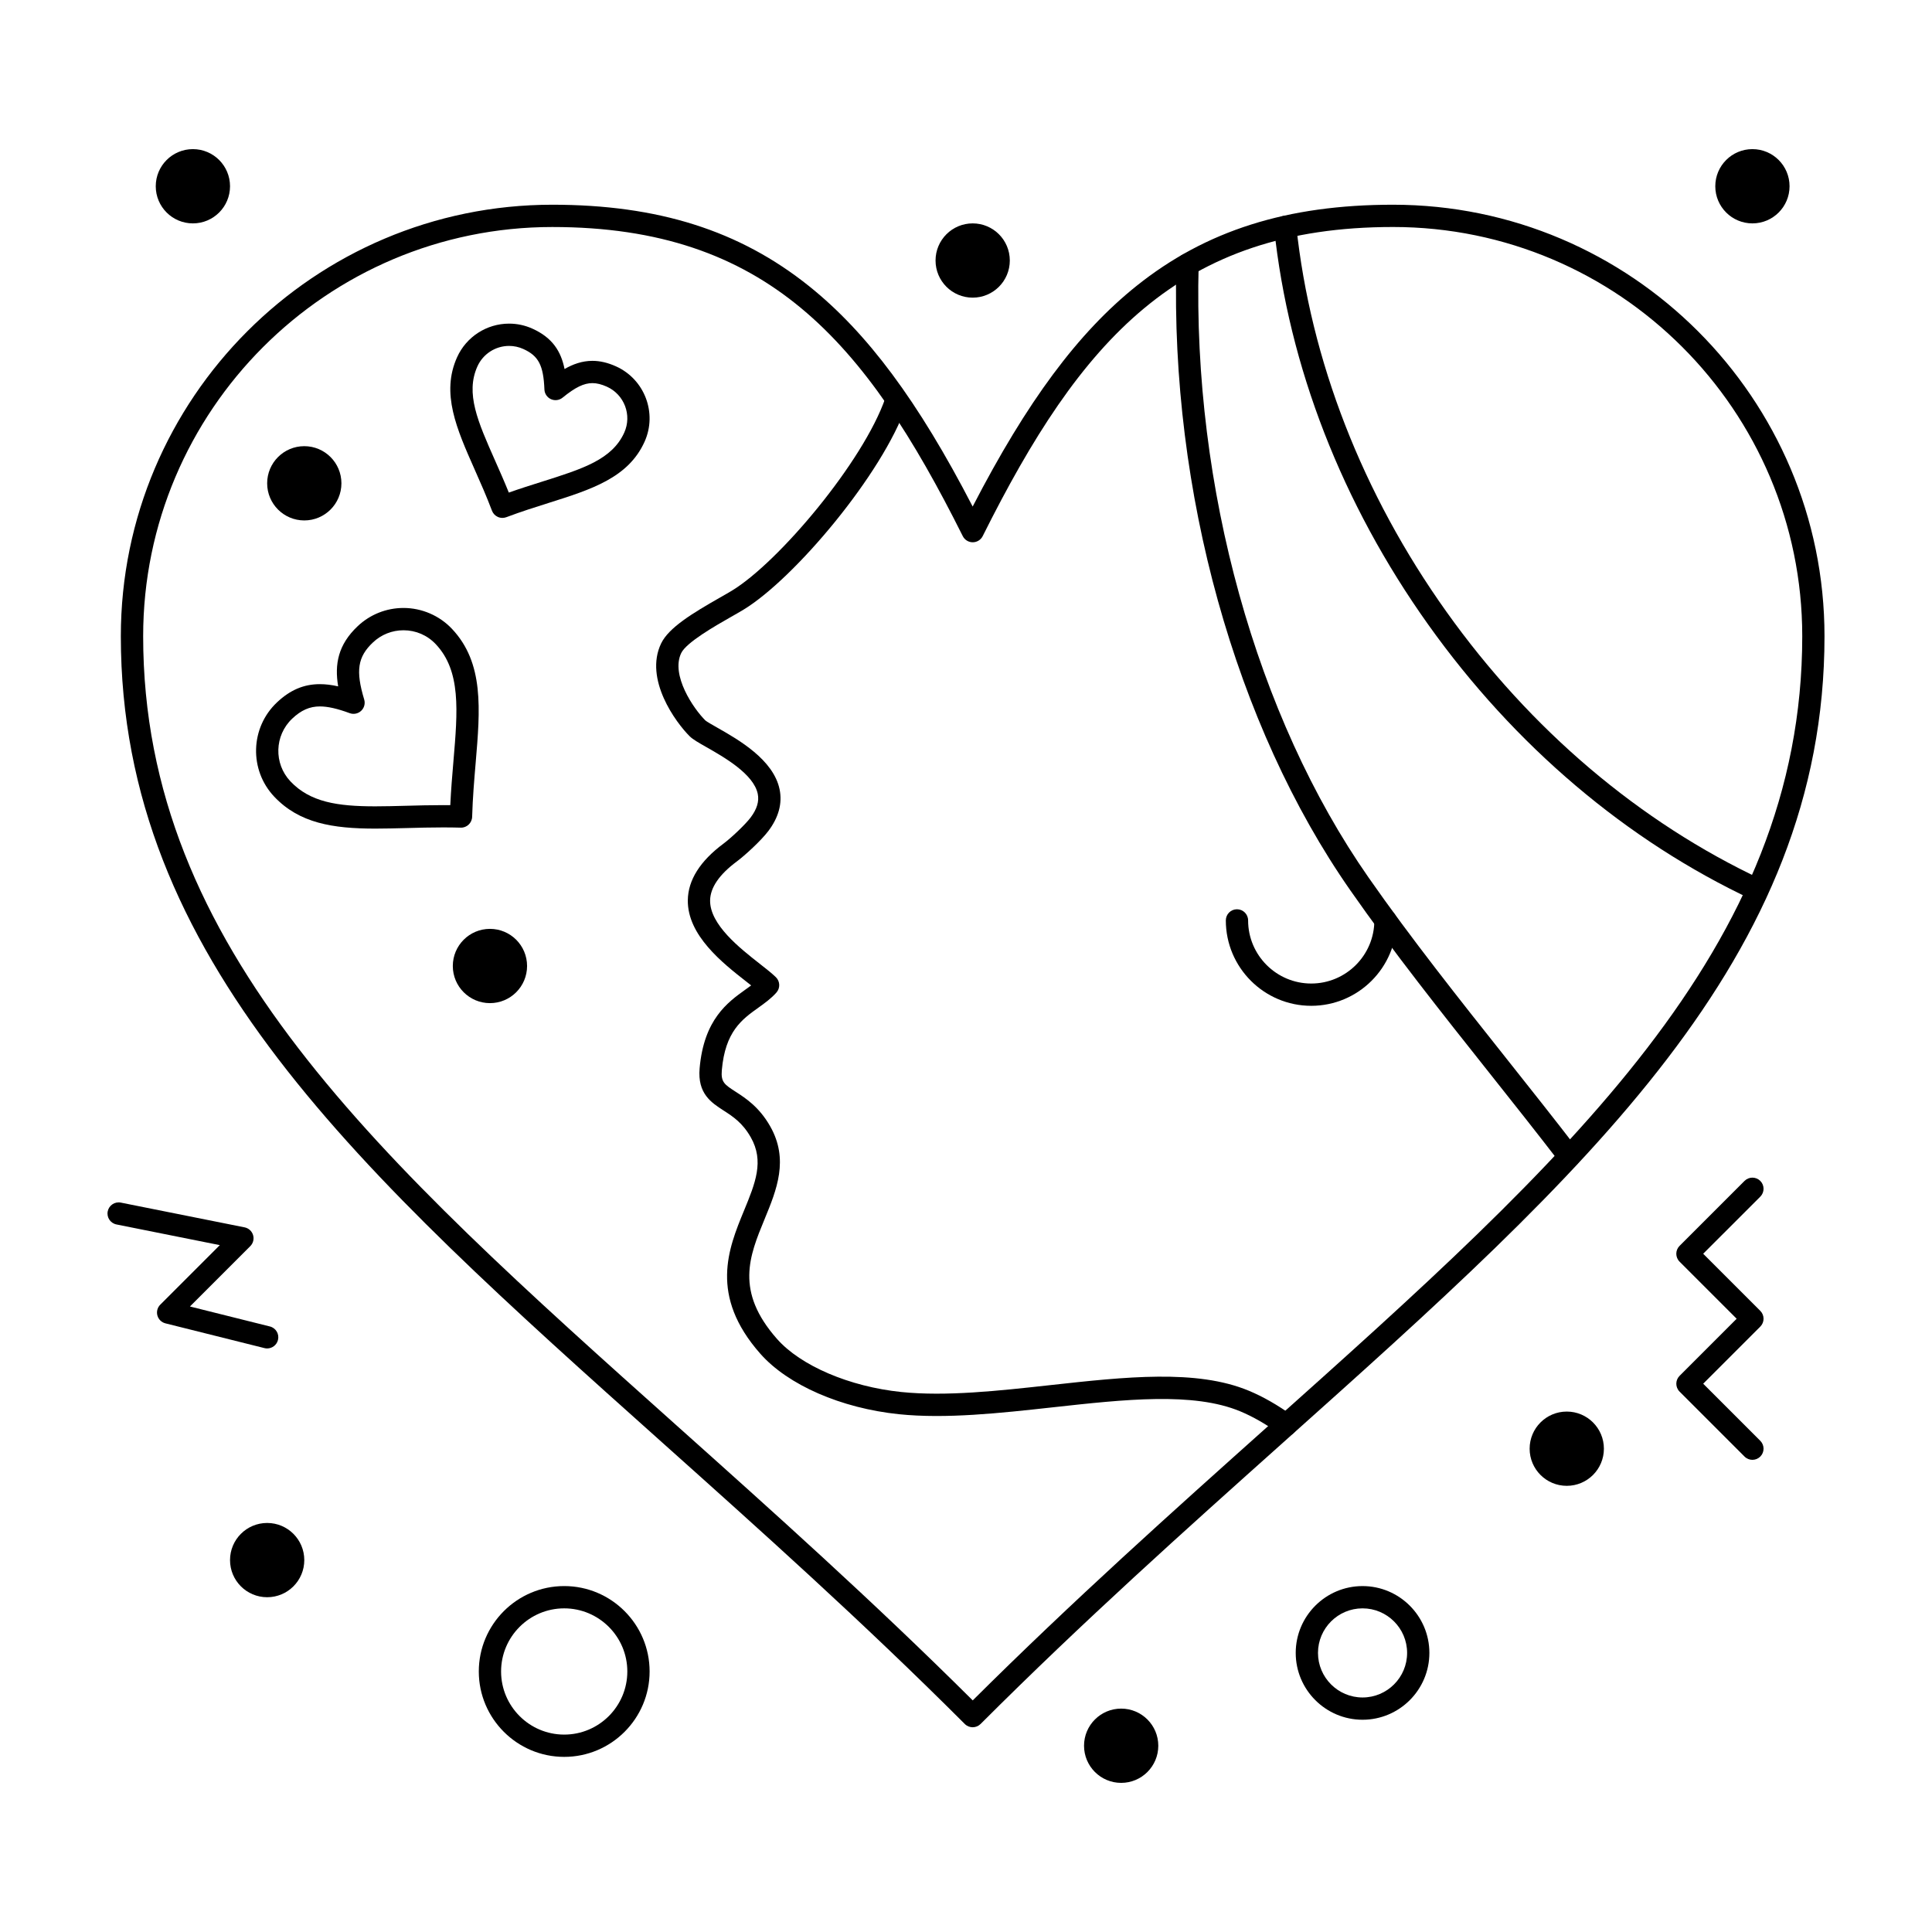
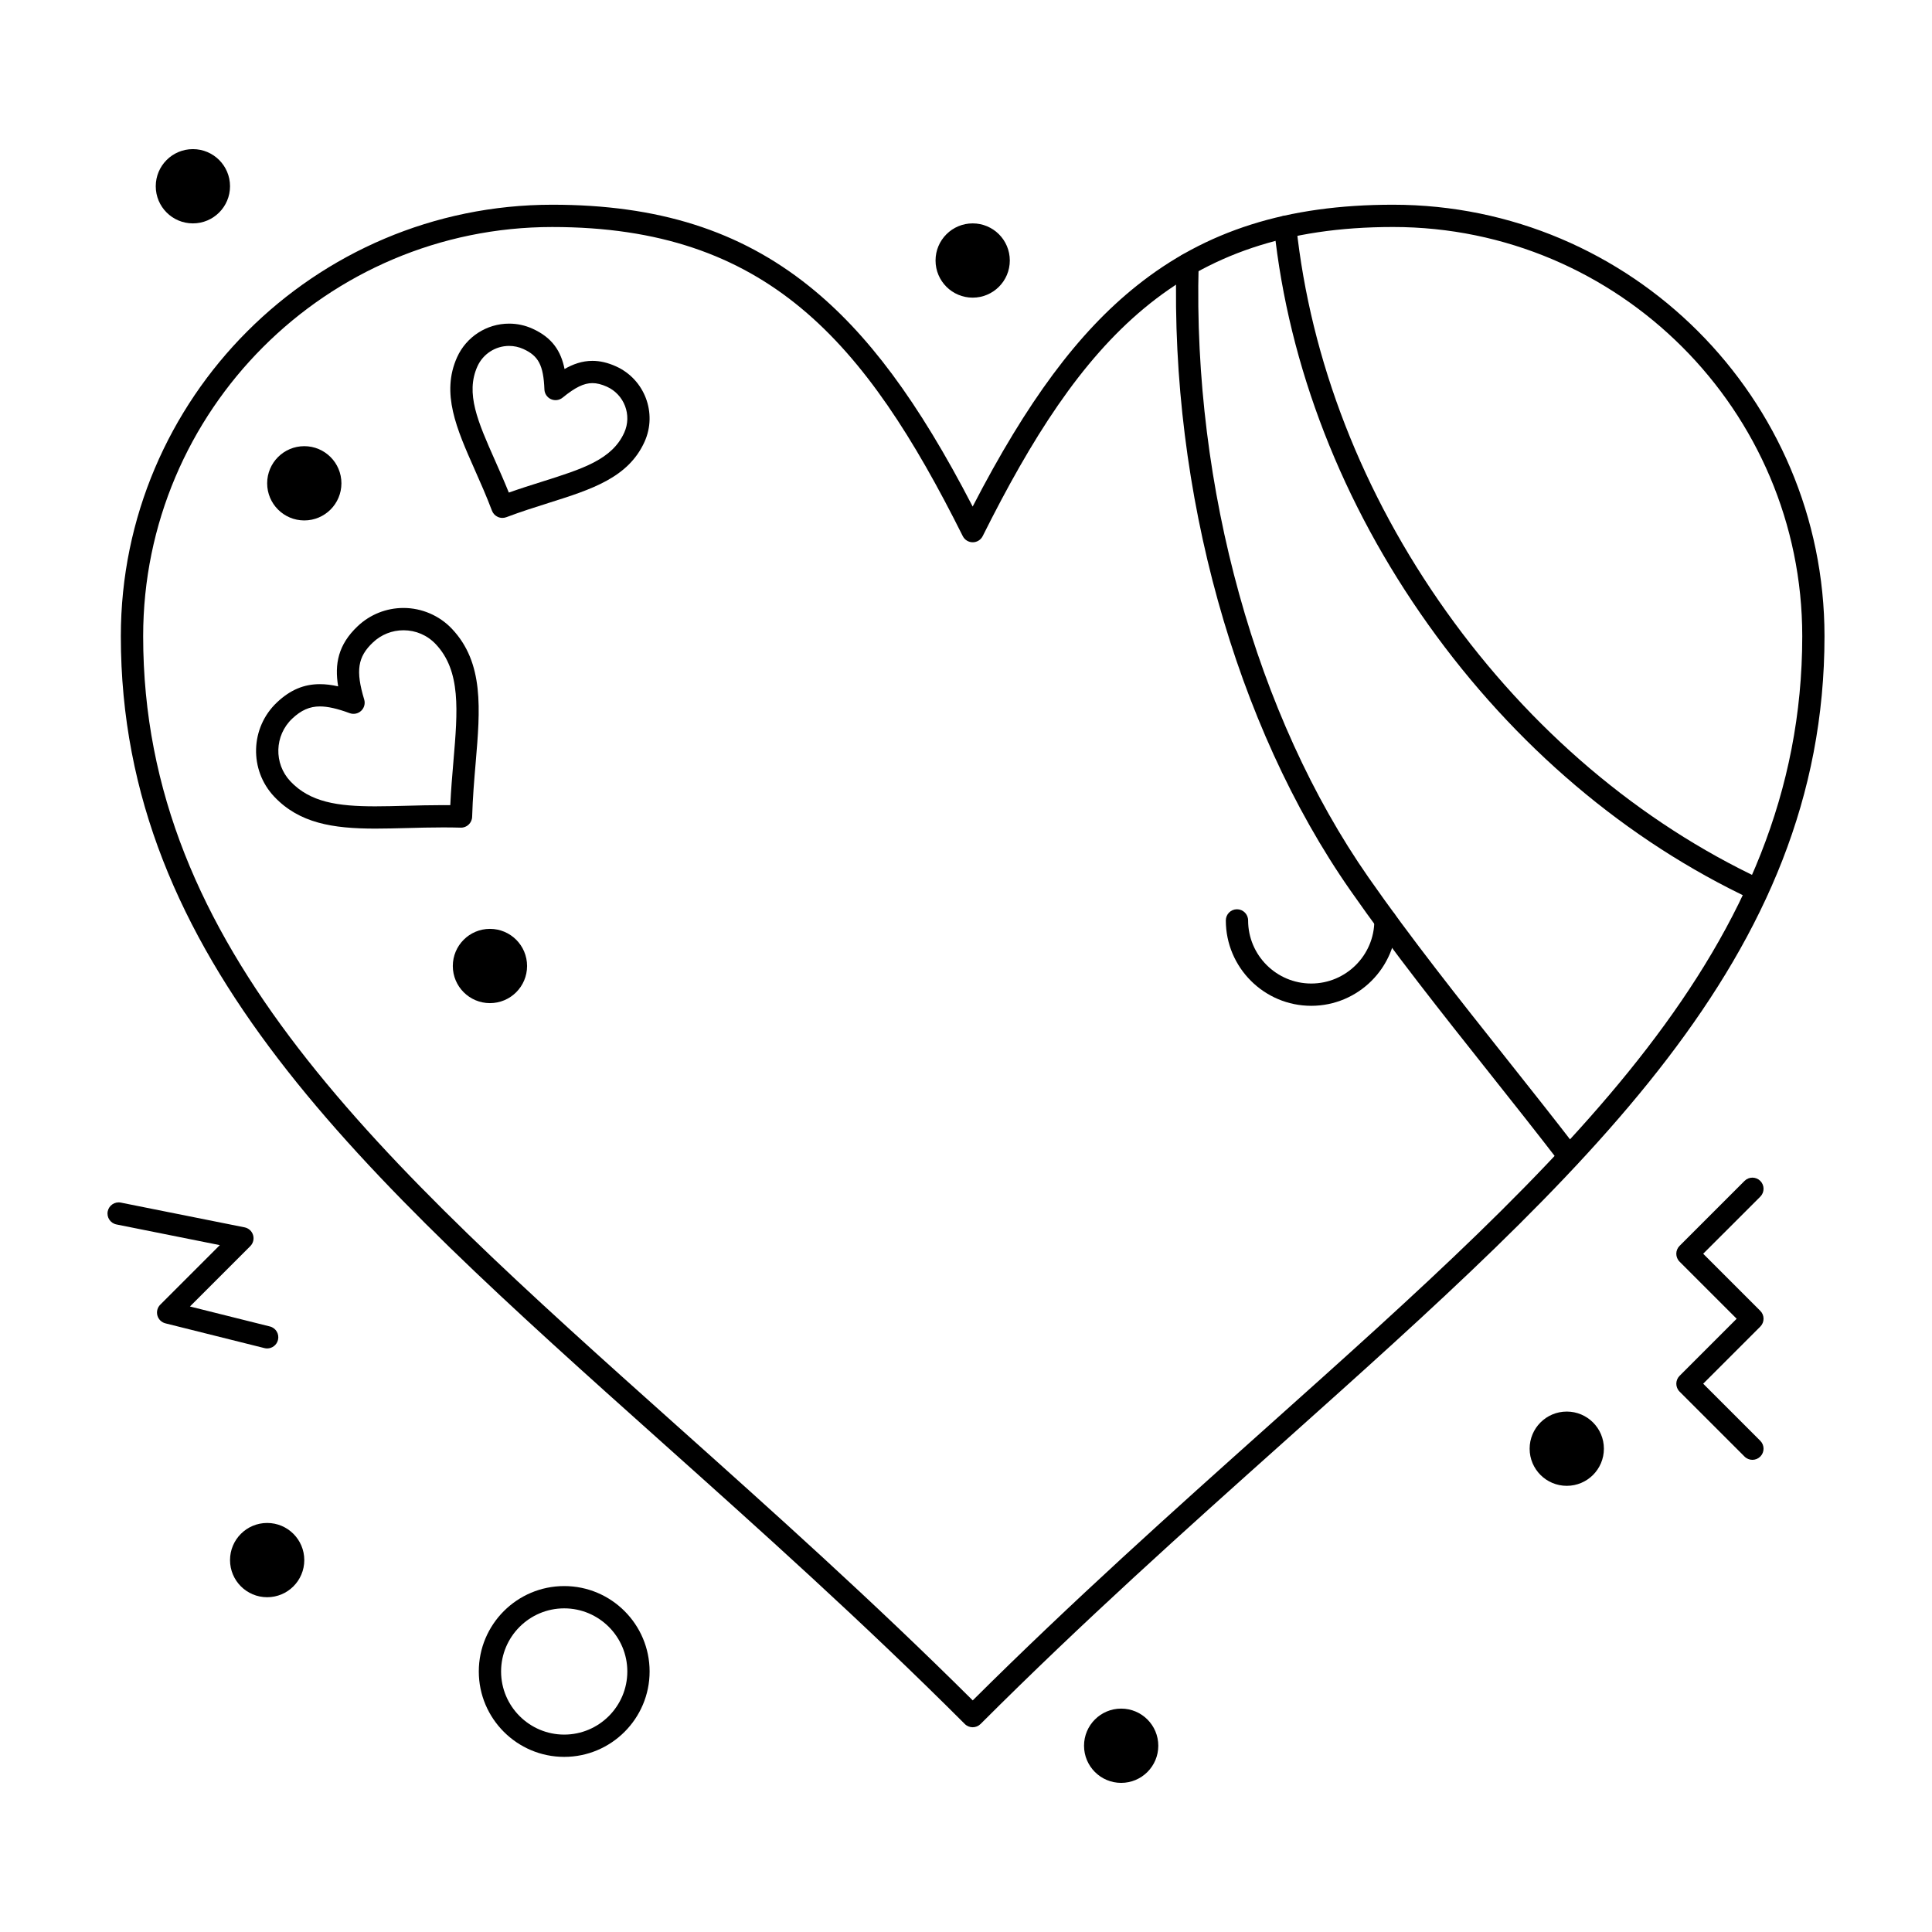
<svg xmlns="http://www.w3.org/2000/svg" fill="#000000" width="800px" height="800px" version="1.1" viewBox="144 144 512 512">
  <g>
    <path d="m401.77 601.74c-0.754 0-1.512-0.289-2.086-0.863-27.273-27.273-54.195-51.348-80.23-74.633-80.133-71.66-143.43-128.26-143.43-213.64 0-63.051 51.297-114.35 114.35-114.35 28.016 0 49.617 6.84 67.98 21.531 15.469 12.375 28.977 30.531 43.414 58.457 14.438-27.93 27.941-46.086 43.402-58.457 18.359-14.688 39.965-21.531 67.992-21.531 63.051 0 114.35 51.297 114.35 114.35 0 85.383-63.293 141.98-143.42 213.64-26.035 23.281-52.957 47.359-80.23 74.633-0.582 0.574-1.336 0.863-2.09 0.863zm-111.39-397.58c-59.797 0-108.44 48.648-108.44 108.44 0 82.742 62.426 138.57 141.46 209.25 25.434 22.742 51.707 46.242 78.383 72.773 26.672-26.535 52.949-50.031 78.383-72.777 79.031-70.676 141.45-126.5 141.45-209.25 0-59.793-48.648-108.44-108.44-108.44-56.715 0-82.824 30.035-108.75 81.918-0.5 1-1.523 1.633-2.641 1.633-1.117 0-2.141-0.633-2.641-1.633-25.934-51.879-52.043-81.914-108.76-81.914z" />
    <path d="m609.73 382.76c-0.418 0-0.844-0.09-1.25-0.281-33.402-15.645-63.133-40.867-85.973-72.938-22.852-32.062-36.98-68.398-40.859-105.08-0.172-1.621 1.004-3.074 2.625-3.246 1.629-0.168 3.074 1.004 3.246 2.625 3.773 35.676 17.535 71.043 39.797 102.27 22.254 31.246 51.184 55.805 83.668 71.02 1.477 0.691 2.113 2.449 1.422 3.926-0.504 1.074-1.566 1.703-2.676 1.703z" />
-     <path d="m484.83 524.56c-0.598 0-1.203-0.18-1.723-0.559-3.578-2.582-7.094-4.594-10.445-5.988-12.43-5.164-30.547-3.164-49.727-1.051-13.871 1.527-28.211 3.106-40.711 1.82-15.34-1.594-29.414-7.738-36.734-16.035-13.59-15.398-8.453-27.879-4.324-37.91 3.019-7.332 5.402-13.125 1.789-19.457-2.199-3.856-4.746-5.5-7.211-7.09-3.246-2.098-6.926-4.469-6.336-11.176 1.129-12.984 7.473-17.523 12.105-20.84 0.547-0.391 1.066-0.762 1.555-1.129-0.43-0.344-0.891-0.703-1.371-1.078-6.188-4.852-15.539-12.18-15.418-21.512 0.07-5.336 3.254-10.375 9.457-14.988 1.973-1.465 5.742-5.008 7.172-6.898 1.691-2.238 2.316-4.297 1.906-6.289-1.086-5.266-8.949-9.734-13.645-12.406-2.133-1.211-3.539-2.012-4.394-2.852-3.66-3.633-12.129-15.109-7.57-24.602 2.008-4.176 8.266-7.984 15.633-12.18 1.203-0.684 2.289-1.301 3.16-1.832 12.438-7.574 34.809-34.199 40.641-51.047 0.535-1.539 2.211-2.359 3.754-1.824 1.539 0.535 2.359 2.215 1.824 3.754-6.297 18.195-29.648 45.938-43.152 54.16-0.918 0.559-2.051 1.203-3.309 1.918-4.144 2.359-11.859 6.754-13.23 9.605-2.797 5.824 3.223 14.691 6.398 17.844 0.348 0.32 1.91 1.207 3.164 1.918 5.566 3.164 14.887 8.461 16.512 16.348 0.762 3.703-0.238 7.418-2.977 11.039-1.957 2.59-6.258 6.512-8.359 8.074-4.652 3.457-7.031 6.93-7.078 10.324-0.082 6.41 7.883 12.656 13.156 16.789 1.73 1.355 3.223 2.527 4.281 3.562 1.117 1.098 1.184 2.879 0.145 4.055-1.406 1.594-3.141 2.836-4.816 4.035-4.312 3.082-8.77 6.273-9.66 16.551-0.277 3.164 0.715 3.805 3.656 5.703 2.629 1.699 6.227 4.019 9.141 9.129 5.043 8.836 1.738 16.867-1.461 24.629-4.047 9.828-7.867 19.113 3.289 31.754 6.281 7.121 19.203 12.645 32.914 14.066 11.871 1.227 25.895-0.32 39.457-1.816 19.957-2.199 38.809-4.277 52.637 1.469 3.773 1.566 7.688 3.805 11.637 6.652 1.324 0.953 1.621 2.797 0.668 4.121-0.578 0.812-1.48 1.238-2.398 1.238z" />
    <path d="m559.84 453.42c-0.887 0-1.762-0.398-2.344-1.152-6.137-7.984-12.625-16.16-18.902-24.066-12.492-15.734-25.41-32.004-36.758-48.277-30.469-43.656-47.699-105.66-46.086-165.88 0.043-1.629 1.391-2.914 3.031-2.871 1.629 0.043 2.914 1.398 2.871 3.031-1.578 58.996 15.258 119.68 45.027 162.34 11.246 16.125 24.105 32.32 36.543 47.984 6.289 7.926 12.797 16.117 18.961 24.141 0.992 1.293 0.75 3.144-0.543 4.141-0.539 0.41-1.176 0.609-1.801 0.609z" />
    <path d="m491.49 410.55c-12.48 0-22.633-10.152-22.633-22.633 0-1.629 1.32-2.953 2.953-2.953 1.629 0 2.953 1.32 2.953 2.953 0 9.223 7.504 16.727 16.727 16.727 9.223 0 16.727-7.504 16.727-16.727 0-1.629 1.32-2.953 2.953-2.953 1.629 0 2.953 1.32 2.953 2.953 0 12.48-10.152 22.633-22.633 22.633z" />
    <path d="m204.96 193.36c0 5.434-4.406 9.84-9.84 9.84-5.438 0-9.844-4.406-9.844-9.84 0-5.438 4.406-9.84 9.844-9.84 5.434 0 9.84 4.402 9.84 9.84" />
    <path d="m411.61 213.04c0 5.434-4.406 9.84-9.84 9.84s-9.84-4.406-9.84-9.84c0-5.438 4.406-9.84 9.84-9.84s9.84 4.402 9.84 9.84" />
    <path d="m283.68 400c0 5.434-4.406 9.84-9.84 9.84s-9.84-4.406-9.84-9.84c0-5.438 4.406-9.84 9.84-9.84s9.84 4.402 9.84 9.84" />
    <path d="m234.48 272.08c0 5.434-4.406 9.84-9.84 9.84-5.438 0-9.84-4.406-9.84-9.84s4.402-9.84 9.84-9.84c5.434 0 9.84 4.406 9.84 9.84" />
    <path d="m569.05 527.92c0 5.434-4.406 9.84-9.84 9.84-5.438 0-9.84-4.406-9.84-9.84 0-5.434 4.402-9.84 9.84-9.84 5.434 0 9.84 4.406 9.84 9.84" />
-     <path d="m618.25 193.36c0 5.434-4.406 9.84-9.84 9.84s-9.84-4.406-9.84-9.84c0-5.438 4.406-9.84 9.84-9.84s9.84 4.402 9.84 9.84" />
    <path d="m224.64 557.44c0 5.438-4.406 9.84-9.84 9.84-5.438 0-9.84-4.402-9.84-9.84 0-5.434 4.402-9.84 9.84-9.84 5.434 0 9.84 4.406 9.84 9.84" />
    <path d="m450.96 606.64c0 5.434-4.406 9.84-9.84 9.84s-9.84-4.406-9.84-9.84c0-5.438 4.406-9.84 9.84-9.84s9.84 4.402 9.84 9.84" />
    <path d="m277.14 281.25c-0.414 0-0.828-0.086-1.215-0.262-0.715-0.32-1.27-0.914-1.547-1.645-1.461-3.863-3.039-7.426-4.57-10.875-4.816-10.867-8.98-20.254-4.668-29.812 2.441-5.402 7.844-8.891 13.773-8.891 2.144 0 4.231 0.449 6.199 1.34 5.297 2.391 7.566 6.019 8.5 10.688 2.195-1.262 4.644-2.164 7.375-2.164 2.027 0 4.074 0.48 6.262 1.465 7.594 3.426 10.988 12.387 7.566 19.973-4.309 9.555-14.102 12.645-25.438 16.223-3.602 1.137-7.324 2.312-11.191 3.773-0.34 0.125-0.691 0.188-1.047 0.188zm1.773-45.578c-3.609 0-6.902 2.125-8.387 5.414-3.227 7.152 0.09 14.633 4.684 24.992 1.203 2.711 2.434 5.492 3.633 8.461 3.023-1.07 5.93-1.988 8.762-2.879 10.801-3.41 18.609-5.871 21.832-13.02 2.086-4.617 0.016-10.078-4.613-12.164-1.406-0.633-2.66-0.945-3.832-0.945-2.254 0-4.547 1.117-7.902 3.852-0.867 0.707-2.059 0.859-3.078 0.402-1.02-0.461-1.691-1.457-1.734-2.574-0.254-6.398-1.562-8.906-5.59-10.723-1.203-0.543-2.473-0.816-3.773-0.816z" />
    <path d="m243.45 363.59c-11.273 0-20.141-1.441-26.777-8.469-6.688-7.082-6.367-18.285 0.719-24.973 3.5-3.305 7.117-4.84 11.387-4.84 1.504 0 3.078 0.188 4.836 0.586-0.984-5.894-0.012-11.051 5.176-15.949 3.297-3.113 7.609-4.828 12.141-4.828 4.84 0 9.523 2.016 12.844 5.535 8.527 9.031 7.484 21.297 6.281 35.5-0.387 4.566-0.789 9.289-0.934 14.316-0.047 1.629-1.418 2.93-3.035 2.867-1.492-0.043-3.019-0.062-4.668-0.062-3.336 0-6.547 0.086-9.656 0.172-2.906 0.07-5.652 0.145-8.312 0.145zm-14.676-32.379c-2.707 0-4.969 0.996-7.332 3.231-4.715 4.453-4.93 11.91-0.477 16.625 5.203 5.512 12.461 6.621 22.484 6.621 2.586 0 5.289-0.074 8.152-0.148 3.148-0.086 6.398-0.172 9.816-0.172 0.656 0 1.289 0.004 1.914 0.012 0.191-4.09 0.52-7.961 0.84-11.723 1.129-13.316 2.023-23.836-4.691-30.945-2.242-2.375-5.281-3.684-8.551-3.684-3.019 0-5.891 1.141-8.09 3.219-4.059 3.832-4.621 7.508-2.324 15.125 0.324 1.07 0.016 2.231-0.801 3-0.812 0.766-1.992 1.008-3.039 0.625-3.32-1.223-5.832-1.785-7.902-1.785z" />
    <path d="m608.41 530.87c-0.754 0-1.512-0.289-2.086-0.863l-17.219-17.219c-1.152-1.152-1.152-3.023 0-4.176l15.129-15.133-15.133-15.133c-1.152-1.152-1.152-3.023 0-4.176l17.219-17.219c1.152-1.152 3.019-1.152 4.176 0 1.152 1.152 1.152 3.023 0 4.176l-15.133 15.129 15.133 15.133c1.152 1.152 1.152 3.023 0 4.176l-15.133 15.133 15.133 15.133c1.152 1.152 1.152 3.023 0 4.176-0.578 0.574-1.332 0.863-2.086 0.863z" />
    <path d="m214.8 501.35c-0.238 0-0.477-0.027-0.719-0.09l-26.238-6.559c-1.031-0.258-1.844-1.051-2.129-2.074-0.285-1.023 0.004-2.125 0.758-2.875l15.781-15.781-27.391-5.481c-1.598-0.32-2.637-1.875-2.316-3.473 0.32-1.598 1.879-2.633 3.473-2.316l32.801 6.559c1.066 0.215 1.93 0.996 2.246 2.039 0.316 1.043 0.031 2.172-0.738 2.941l-15.992 15.992 21.184 5.293c1.582 0.395 2.543 1.996 2.148 3.578-0.34 1.352-1.543 2.246-2.867 2.246z" />
-     <path d="m505.09 599.75c-9.766 0-17.711-7.945-17.711-17.711 0-9.766 7.945-17.711 17.711-17.711 9.766 0 17.711 7.945 17.711 17.711 0 9.766-7.945 17.711-17.711 17.711zm0-29.52c-6.512 0-11.809 5.297-11.809 11.809 0 6.512 5.297 11.809 11.809 11.809 6.512 0 11.809-5.297 11.809-11.809 0-6.512-5.297-11.809-11.809-11.809z" />
    <path d="m293.52 609.59c-12.48 0-22.633-10.152-22.633-22.633s10.152-22.633 22.633-22.633c12.48 0 22.633 10.152 22.633 22.633s-10.152 22.633-22.633 22.633zm0-39.359c-9.223 0-16.727 7.504-16.727 16.727 0 9.223 7.504 16.727 16.727 16.727 9.223 0 16.727-7.504 16.727-16.727 0-9.223-7.504-16.727-16.727-16.727z" />
  </g>
</svg>